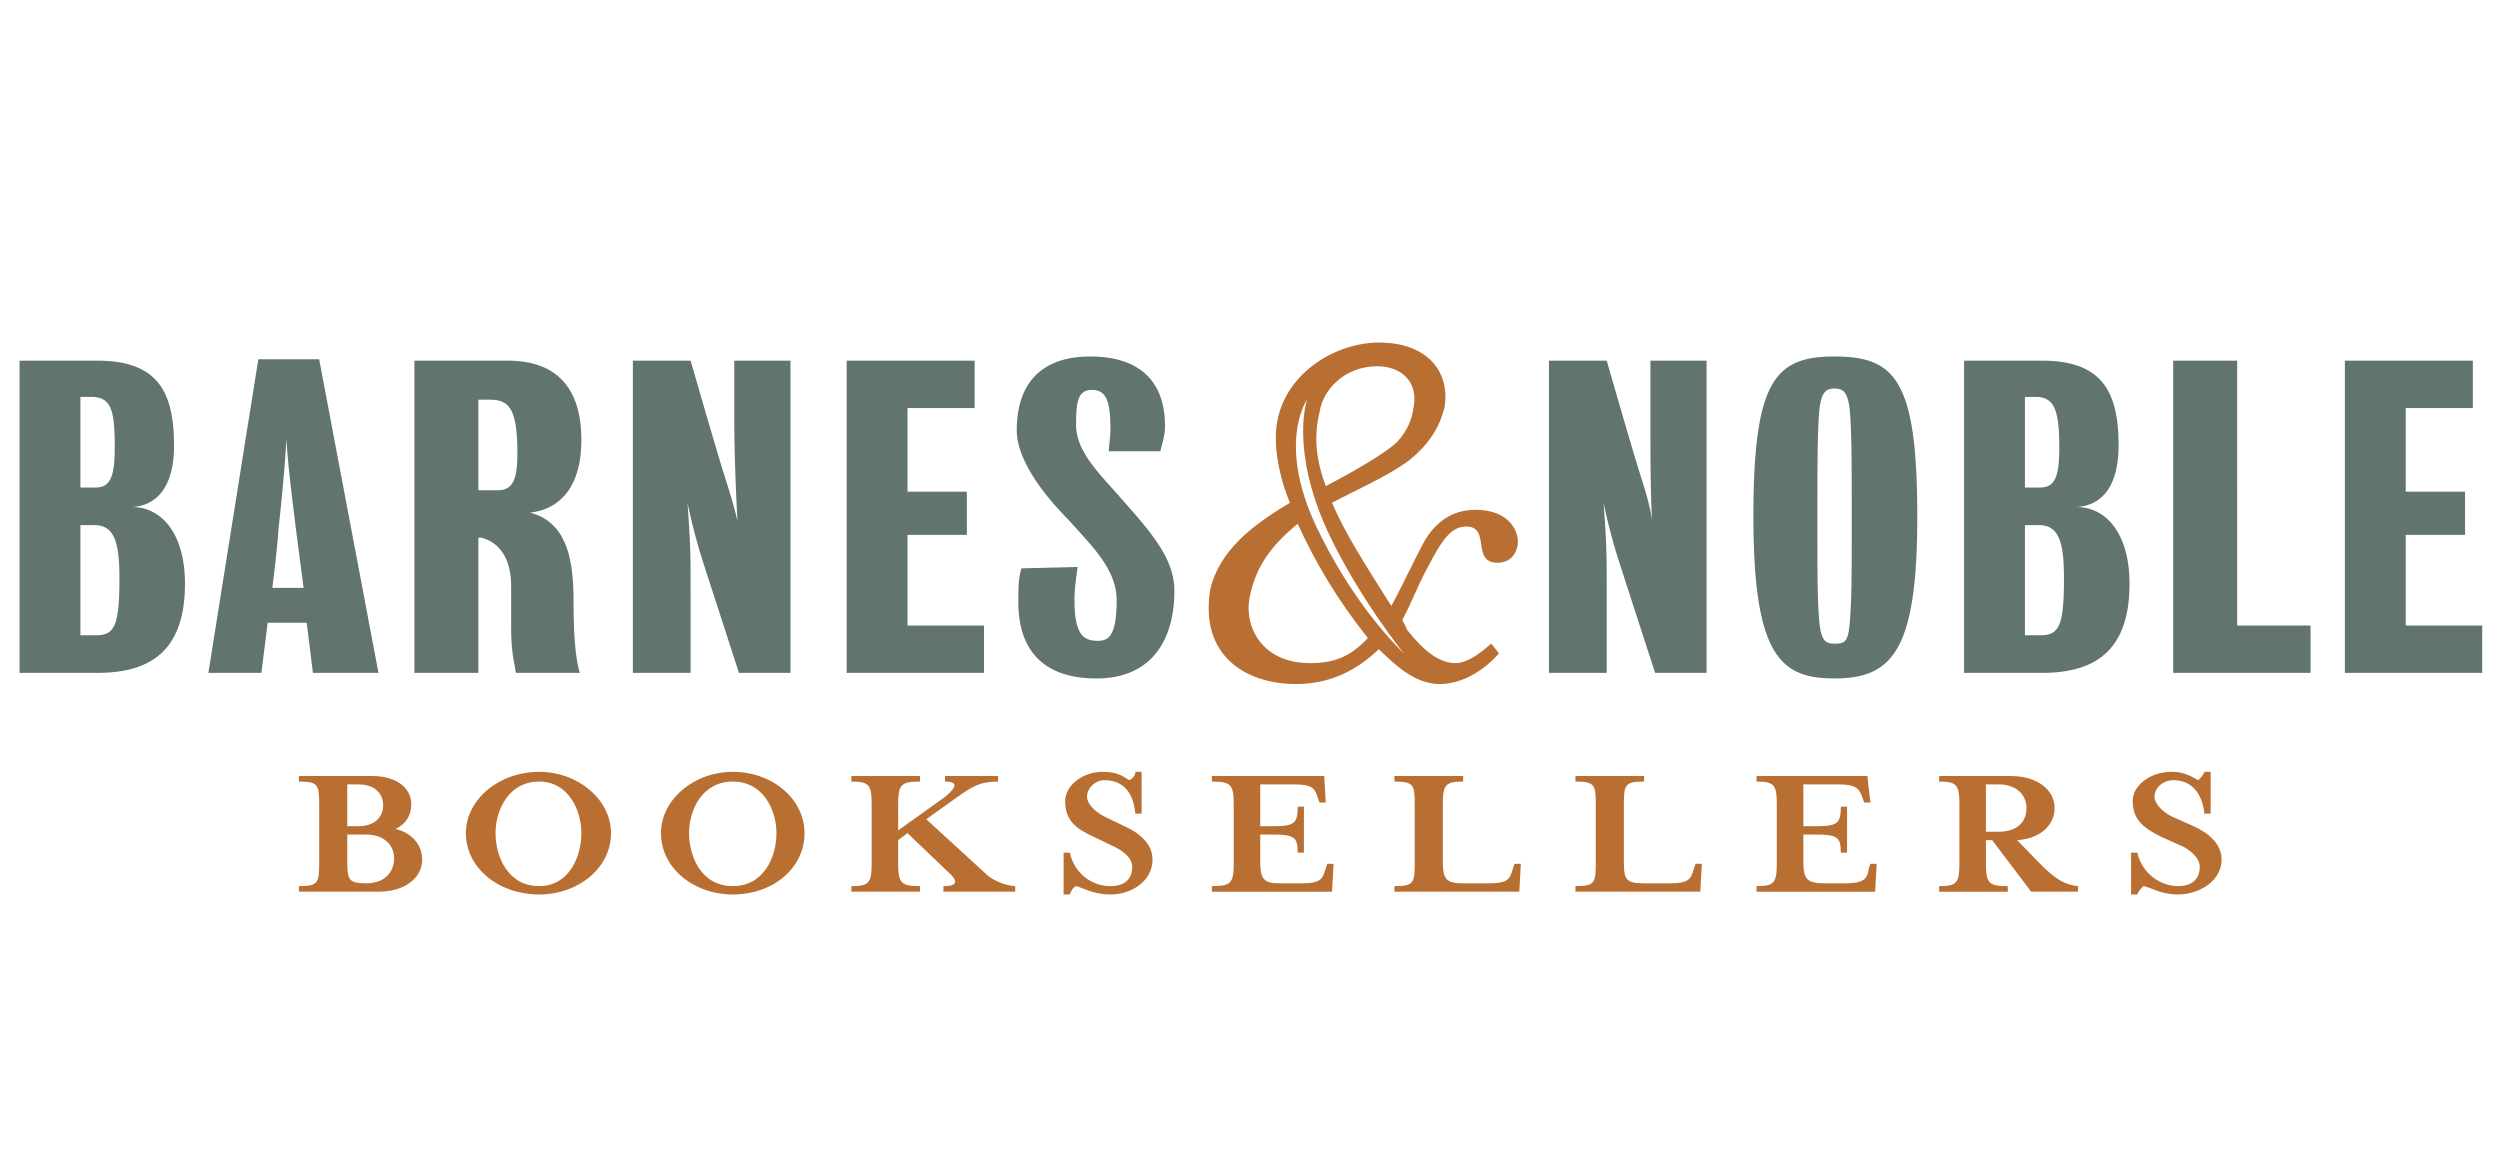
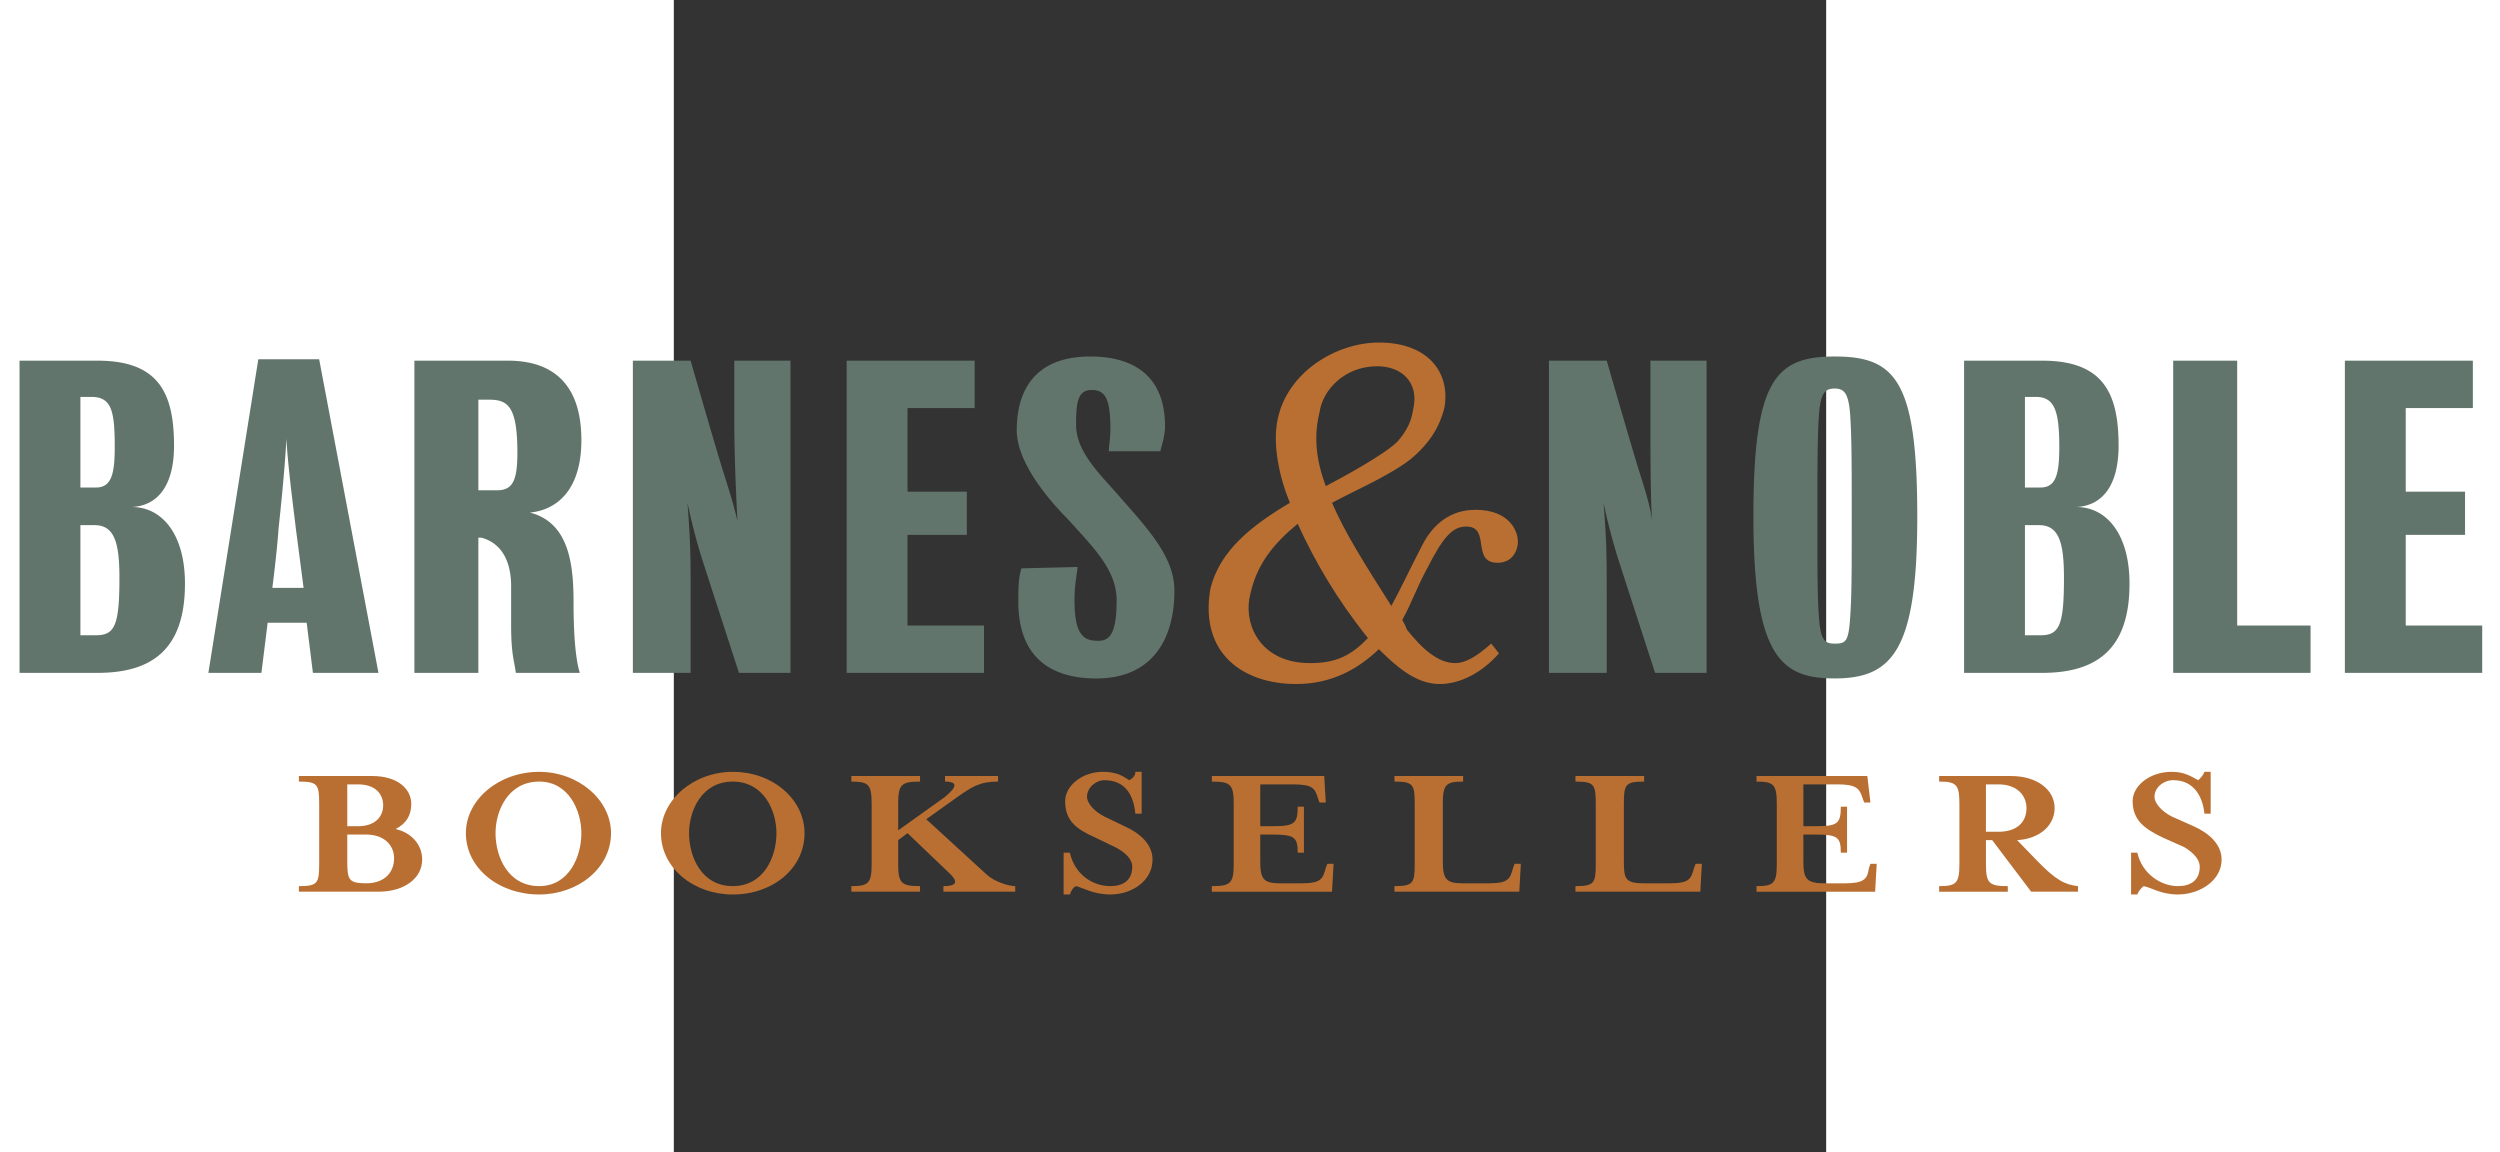
<svg xmlns="http://www.w3.org/2000/svg" width="128" height="59" viewBox="0 0 100 100" version="1.1" id="svg4">
  <rect x="0" y="0" width="100" height="100" fill="#333333" stroke="none" />
  <defs id="defs4" />
  <g fill-rule="evenodd" clip-rule="evenodd" id="g4" transform="matrix(1.216,0,0,1.086,-67.12,-52.977)">
-     <path fill="#ffffff" d="M 0,0 H 192.756 V 192.756 H 0 Z" id="path1" />
    <path d="m 20.31,95.422 c 0,5.234 -2.339,7.127 -6.237,7.127 H 8.504 V 77.602 h 5.569 c 4.343,0 5.457,2.562 5.457,6.794 0,3.118 -1.114,4.789 -3.007,4.9 2.116,0 3.787,2.117 3.787,6.126 z m -7.462,-4.678 v 8.799 h 1.114 c 1.336,0 1.671,-0.779 1.671,-4.567 0,-2.784 -0.334,-4.232 -1.782,-4.232 z m 0,-10.246 v 7.239 h 1.114 c 1.113,0 1.336,-1.113 1.336,-3.229 0,-2.896 -0.223,-4.01 -1.67,-4.01 z m 32.075,9.244 c 2.784,0.779 3.118,4.121 3.118,7.127 0,2.34 0.111,4.455 0.446,5.68 h -4.566 c -0.111,-1.002 -0.334,-1.447 -0.334,-3.785 v -3.119 c 0,-2.004 -0.668,-3.453 -2.116,-3.898 h -0.223 v 10.802 H 36.682 V 77.602 h 6.682 c 3.119,0 5.235,1.782 5.235,6.348 0,3.898 -1.671,5.569 -3.676,5.792 z M 41.248,80.72 v 7.239 h 1.337 c 1.114,0 1.448,-0.779 1.448,-3.007 0,-3.676 -0.668,-4.232 -2.004,-4.232 z m 14.924,8.242 c 0.223,3.341 0.223,4.232 0.223,7.239 v 6.348 H 52.274 V 77.602 h 4.121 c 0,0 1.893,7.351 2.339,8.91 0.445,1.559 0.779,2.784 1.002,3.898 -0.111,-2.45 -0.223,-5.457 -0.223,-7.907 v -4.9 h 4.01 v 24.947 h -3.676 c 0,0 -2.228,-7.684 -2.673,-9.243 a 52.63,52.63 0 0 1 -1.002,-4.345 z m 15.703,9.802 h 5.458 v 3.785 H 67.532 V 77.602 h 9.133 v 3.787 h -4.79 v 6.682 h 4.233 v 3.452 h -4.233 z m 11.917,-2.006 c 0,2.785 0.668,3.23 1.671,3.23 0.78,0 1.336,-0.445 1.336,-3.23 0,-2.45 -1.67,-4.232 -3.453,-6.459 -1.782,-2.005 -3.675,-4.789 -3.675,-7.128 0,-3.787 1.782,-5.902 5.235,-5.902 3.452,0 5.346,1.893 5.346,5.568 0,0.779 -0.223,1.448 -0.334,2.005 h -3.675 c 0,-0.445 0.111,-1.002 0.111,-1.782 0,-2.339 -0.334,-3.118 -1.336,-3.118 -1.002,0 -1.114,1.002 -1.114,2.784 0,2.228 1.782,4.01 3.229,5.903 2.116,2.673 3.787,4.789 3.787,7.351 0,4.01 -1.671,7.016 -5.569,7.016 -3.341,0 -5.568,-1.781 -5.568,-6.125 0,-1.002 0,-1.893 0.222,-2.672 l 4.01,-0.111 c -0.111,0.999 -0.223,1.557 -0.223,2.67 z m 37.757,-7.796 c 0.223,3.341 0.223,4.232 0.223,7.239 v 6.348 h -4.121 V 77.602 h 4.121 c 0,0 1.893,7.351 2.338,8.91 0.445,1.559 0.781,2.784 0.893,3.898 -0.111,-2.45 -0.111,-5.457 -0.111,-7.907 v -4.9 h 4.008 v 24.947 h -3.674 c 0,0 -2.229,-7.684 -2.674,-9.243 a 52.18,52.18 0 0 1 -1.003,-4.345 z m 22.387,1.114 c 0,10.692 -1.783,12.918 -5.904,12.918 -3.785,0 -5.791,-1.67 -5.791,-12.918 0,-10.915 1.559,-12.808 5.791,-12.808 4.343,0 5.904,1.893 5.904,12.808 z m -4.678,0 c 0,-3.898 0,-6.349 -0.111,-8.13 -0.111,-1.782 -0.445,-2.116 -1.115,-2.116 -0.668,0 -1.002,0.334 -1.113,2.116 -0.111,1.781 -0.111,4.232 -0.111,8.13 0,4.566 0,6.348 0.111,8.02 0.111,1.893 0.445,2.115 1.113,2.115 0.781,0 1.004,-0.111 1.115,-2.115 0.111,-1.784 0.111,-3.454 0.111,-8.02 z m 19.824,5.346 c 0,5.234 -2.34,7.127 -6.236,7.127 h -5.57 V 77.602 h 5.57 c 4.342,0 5.457,2.562 5.457,6.794 0,3.118 -1.115,4.789 -3.008,4.9 2.117,0 3.787,2.117 3.787,6.126 z m -7.463,-4.678 v 8.799 h 1.115 c 1.336,0 1.67,-0.779 1.67,-4.567 0,-2.784 -0.334,-4.232 -1.783,-4.232 z m 0,-10.246 v 7.239 h 1.115 c 1.113,0 1.336,-1.113 1.336,-3.229 0,-2.896 -0.334,-4.01 -1.672,-4.01 z m 15.147,18.266 h 5.236 v 3.785 h -9.803 V 77.602 h 4.567 z m 12.029,0 h 5.457 v 3.785 h -9.801 V 77.602 h 9.133 v 3.787 h -4.789 v 6.682 h 4.232 v 3.452 h -4.232 z M 21.98,102.549 25.544,77.491 h 4.343 l 4.232,25.058 h -4.678 l -0.446,-4.008 h -2.784 l -0.445,4.008 z m 4.566,-6.793 h 2.228 c 0,0 -0.334,-2.896 -0.557,-4.789 -0.111,-1.114 -0.557,-4.789 -0.668,-7.128 -0.111,2.45 -0.445,6.014 -0.557,7.128 -0.111,1.893 -0.446,4.789 -0.446,4.789 z" fill="#62756c" id="path2" />
    <path d="m 37.239,117.473 c 0,1.449 -1.226,2.562 -3.119,2.562 h -5.68 v -0.445 c 1.336,0 1.448,-0.223 1.448,-1.781 v -4.789 c 0,-1.561 -0.111,-1.783 -1.448,-1.783 v -0.445 h 5.234 c 1.782,0 2.785,1.002 2.785,2.229 0,0.891 -0.334,1.559 -1.114,2.004 1.225,0.332 1.894,1.334 1.894,2.448 z m -2.005,-0.11 c 0,-1.004 -0.668,-1.895 -2.005,-1.895 h -1.336 v 2.117 c 0,1.559 0.111,1.781 1.448,1.781 H 33.23 c 1.335,0.001 2.004,-0.889 2.004,-2.003 z m -3.341,-2.562 h 0.78 c 1.225,0 1.782,-0.779 1.782,-1.67 0,-0.893 -0.557,-1.672 -1.782,-1.672 h -0.78 z m 13.699,5.457 c -2.896,0 -5.235,-2.115 -5.235,-4.9 0,-2.672 2.339,-4.9 5.235,-4.9 2.784,0 5.123,2.229 5.123,4.9 0,2.785 -2.339,4.9 -5.123,4.9 z m 0,-9.022 c -2.228,0 -3.119,2.34 -3.119,4.121 0,1.895 0.891,4.232 3.119,4.232 2.116,0 3.007,-2.338 3.007,-4.232 0,-1.781 -0.891,-4.121 -3.007,-4.121 z m 13.81,9.022 c -2.784,0 -5.123,-2.115 -5.123,-4.9 0,-2.672 2.339,-4.9 5.123,-4.9 2.896,0 5.123,2.229 5.123,4.9 0,2.785 -2.228,4.9 -5.123,4.9 z m 0,-9.022 c -2.228,0 -3.118,2.34 -3.118,4.121 0,1.895 0.891,4.232 3.118,4.232 2.227,0 3.119,-2.338 3.119,-4.232 0,-1.781 -0.892,-4.121 -3.119,-4.121 z m 18.154,7.463 c 0.557,0.557 1.559,0.891 2.005,0.891 v 0.445 h -5.124 v -0.445 c 0.78,0 1.114,-0.223 0.558,-0.891 l -3.119,-3.342 -0.668,0.557 v 1.895 c 0,1.559 0.223,1.781 1.56,1.781 v 0.445 h -4.901 v -0.445 c 1.225,0 1.448,-0.223 1.448,-1.781 v -4.789 c 0,-1.561 -0.223,-1.783 -1.448,-1.783 v -0.445 h 4.901 v 0.445 c -1.337,0 -1.56,0.223 -1.56,1.783 v 2.115 l 3.341,-2.672 c 0.334,-0.336 1.336,-1.227 0,-1.227 v -0.445 h 3.787 v 0.445 c -1.336,0 -1.894,0.445 -2.896,1.227 l -2.228,1.781 z m 5.902,1.559 h -0.445 v -3.342 h 0.445 c 0.334,1.672 1.56,2.674 2.896,2.674 0.891,0 1.559,-0.445 1.559,-1.559 0,-0.559 -0.445,-1.115 -1.225,-1.561 l -1.448,-0.779 c -1.336,-0.668 -2.116,-1.336 -2.116,-2.895 0,-1.227 1.225,-2.34 2.673,-2.34 1.002,0 1.448,0.334 1.894,0.668 0.223,-0.111 0.445,-0.334 0.445,-0.668 h 0.446 v 3.342 h -0.446 c -0.111,-1.225 -0.557,-2.674 -2.228,-2.674 -0.557,0 -1.225,0.557 -1.225,1.338 0,0.445 0.446,1.113 1.225,1.559 l 1.448,0.779 c 1.113,0.557 2.004,1.447 2.004,2.672 0,1.672 -1.448,2.785 -3.007,2.785 -1.225,0 -2.005,-0.557 -2.45,-0.668 -0.222,0.112 -0.333,0.335 -0.445,0.669 z m 10.135,-0.668 c 1.337,0 1.56,-0.223 1.56,-1.781 v -4.789 c 0,-1.561 -0.223,-1.783 -1.56,-1.783 v -0.445 h 8.02 l 0.111,2.117 h -0.445 l -0.111,-0.334 c -0.223,-0.781 -0.334,-1.115 -1.783,-1.115 h -2.338 v 3.342 h 0.891 c 1.559,0 1.781,-0.223 1.781,-1.559 h 0.445 v 3.674 h -0.445 c 0,-1.225 -0.223,-1.447 -1.781,-1.447 h -0.891 v 2.117 c 0,1.447 0.223,1.781 1.447,1.781 h 1.447 c 1.449,0 1.561,-0.334 1.783,-1.225 l 0.111,-0.334 h 0.445 l -0.111,2.227 h -8.577 v -0.446 z m 13.032,-8.354 v -0.445 h 4.9 v 0.445 c -1.225,0 -1.449,0.223 -1.449,1.783 v 4.566 c 0,1.447 0.225,1.781 1.449,1.781 h 1.781 c 1.447,0 1.561,-0.334 1.783,-1.225 l 0.111,-0.334 h 0.445 l -0.111,2.227 h -8.91 v -0.445 c 1.336,0 1.447,-0.223 1.447,-1.781 v -4.789 c 0.001,-1.56 -0.11,-1.783 -1.446,-1.783 z m 12.918,0 v -0.445 h 4.9 v 0.445 c -1.336,0 -1.447,0.223 -1.447,1.783 v 4.566 c 0,1.447 0.111,1.781 1.447,1.781 h 1.783 c 1.447,0 1.559,-0.334 1.781,-1.225 l 0.111,-0.334 h 0.445 l -0.111,2.227 h -8.91 v -0.445 c 1.338,0 1.449,-0.223 1.449,-1.781 v -4.789 c 0.001,-1.56 -0.11,-1.783 -1.448,-1.783 z m 12.92,8.354 c 1.225,0 1.447,-0.223 1.447,-1.781 v -4.789 c 0,-1.561 -0.223,-1.783 -1.447,-1.783 v -0.445 h 7.908 l 0.223,2.117 h -0.445 l -0.111,-0.334 c -0.223,-0.781 -0.445,-1.115 -1.783,-1.115 h -2.449 v 3.342 h 0.891 c 1.559,0 1.781,-0.223 1.781,-1.559 h 0.447 v 3.674 h -0.447 c 0,-1.225 -0.223,-1.447 -1.781,-1.447 h -0.891 v 2.117 c 0,1.447 0.223,1.781 1.559,1.781 h 1.338 c 1.447,0 1.67,-0.334 1.781,-1.225 l 0.111,-0.334 h 0.445 l -0.111,2.227 h -8.465 v -0.446 z m 20.047,-2.004 c 1.338,1.559 2.006,1.893 2.896,2.004 v 0.445 h -3.342 l -2.783,-4.121 h -0.445 v 1.895 c 0,1.559 0.223,1.781 1.559,1.781 v 0.445 h -4.9 v -0.445 c 1.225,0 1.447,-0.223 1.447,-1.781 v -4.789 c 0,-1.561 -0.223,-1.783 -1.447,-1.783 v -0.445 h 5.123 c 1.893,0 3.119,1.113 3.119,2.562 0,1.336 -1.002,2.449 -2.674,2.561 z m -0.78,-4.232 c 0,-1.004 -0.668,-1.895 -2.004,-1.895 h -0.891 v 3.787 h 0.891 c 1.336,0 2.004,-0.779 2.004,-1.892 z m 7.909,6.904 h -0.445 v -3.342 h 0.445 c 0.334,1.672 1.67,2.674 2.895,2.674 0.893,0 1.561,-0.445 1.561,-1.559 0,-0.559 -0.445,-1.115 -1.113,-1.561 l -1.561,-0.779 c -1.225,-0.668 -2.115,-1.336 -2.115,-2.895 0,-1.227 1.225,-2.34 2.783,-2.34 0.893,0 1.338,0.334 1.895,0.668 0.111,-0.111 0.334,-0.334 0.445,-0.668 h 0.445 v 3.342 h -0.445 c -0.111,-1.225 -0.668,-2.674 -2.229,-2.674 -0.668,0 -1.336,0.557 -1.336,1.338 0,0.445 0.445,1.113 1.225,1.559 l 1.561,0.779 c 1.113,0.557 2.004,1.447 2.004,2.672 0,1.672 -1.559,2.785 -3.119,2.785 -1.225,0 -1.893,-0.557 -2.449,-0.668 -0.113,0.112 -0.336,0.335 -0.447,0.669 z M 112.416,89.519 c -1.781,0 -3.008,1.113 -3.787,2.784 -0.779,1.67 -1.67,3.787 -2.227,4.9 -1.895,-3.341 -3.342,-5.902 -4.232,-8.241 1.447,-0.892 4.01,-2.116 5.568,-3.453 1.447,-1.336 2.115,-2.673 2.449,-4.121 0.447,-2.785 -1.113,-5.235 -4.676,-5.235 -3.008,0 -6.572,2.339 -7.24,6.237 -0.334,1.894 0.111,4.455 0.891,6.571 -2.672,1.781 -5.012,3.786 -5.68,6.905 -0.78,5.234 2.45,7.574 6.125,7.574 2.451,0 4.344,-1.115 5.904,-2.785 1.113,1.225 2.561,2.785 4.342,2.785 1.449,0 3.008,-0.893 4.232,-2.451 l -0.557,-0.779 c -1.113,1.113 -1.893,1.559 -2.561,1.559 -1.227,0 -2.34,-1.113 -3.453,-2.672 -0.111,-0.334 -0.223,-0.557 -0.334,-0.781 0.668,-1.336 1.113,-2.783 1.781,-4.12 1.113,-2.45 1.783,-3.341 2.785,-3.341 1.781,0 0.334,2.896 2.227,2.896 0.893,0 1.338,-0.668 1.449,-1.448 0.113,-1.002 -0.555,-2.784 -3.006,-2.784 z m -11.137,-7.796 c 0.223,-1.782 1.781,-3.675 4.119,-3.675 1.783,0 3.008,1.336 2.562,3.453 -0.111,0.78 -0.334,1.559 -1.113,2.562 -0.891,1.002 -3.787,2.785 -5.123,3.564 -0.667,-2.006 -0.89,-3.9 -0.445,-5.904 z m -0.67,20.047 c -3.451,0 -4.677,-2.895 -4.343,-5.123 0.446,-2.784 1.782,-4.455 3.452,-6.014 1.227,3.008 2.785,6.014 5.012,9.133 -1.224,1.447 -2.337,2.004 -4.121,2.004 z" fill="#ba6f32" id="path3" />
-     <path d="m 100.387,80.72 c 0,0 -2.338,3.676 1.004,10.915 2.672,6.014 5.902,9.355 5.902,9.355 0,0 -3.23,-4.455 -5.457,-9.801 -2.674,-6.57 -1.449,-10.469 -1.449,-10.469 z" fill="#ffffff" id="path4" />
  </g>
</svg>